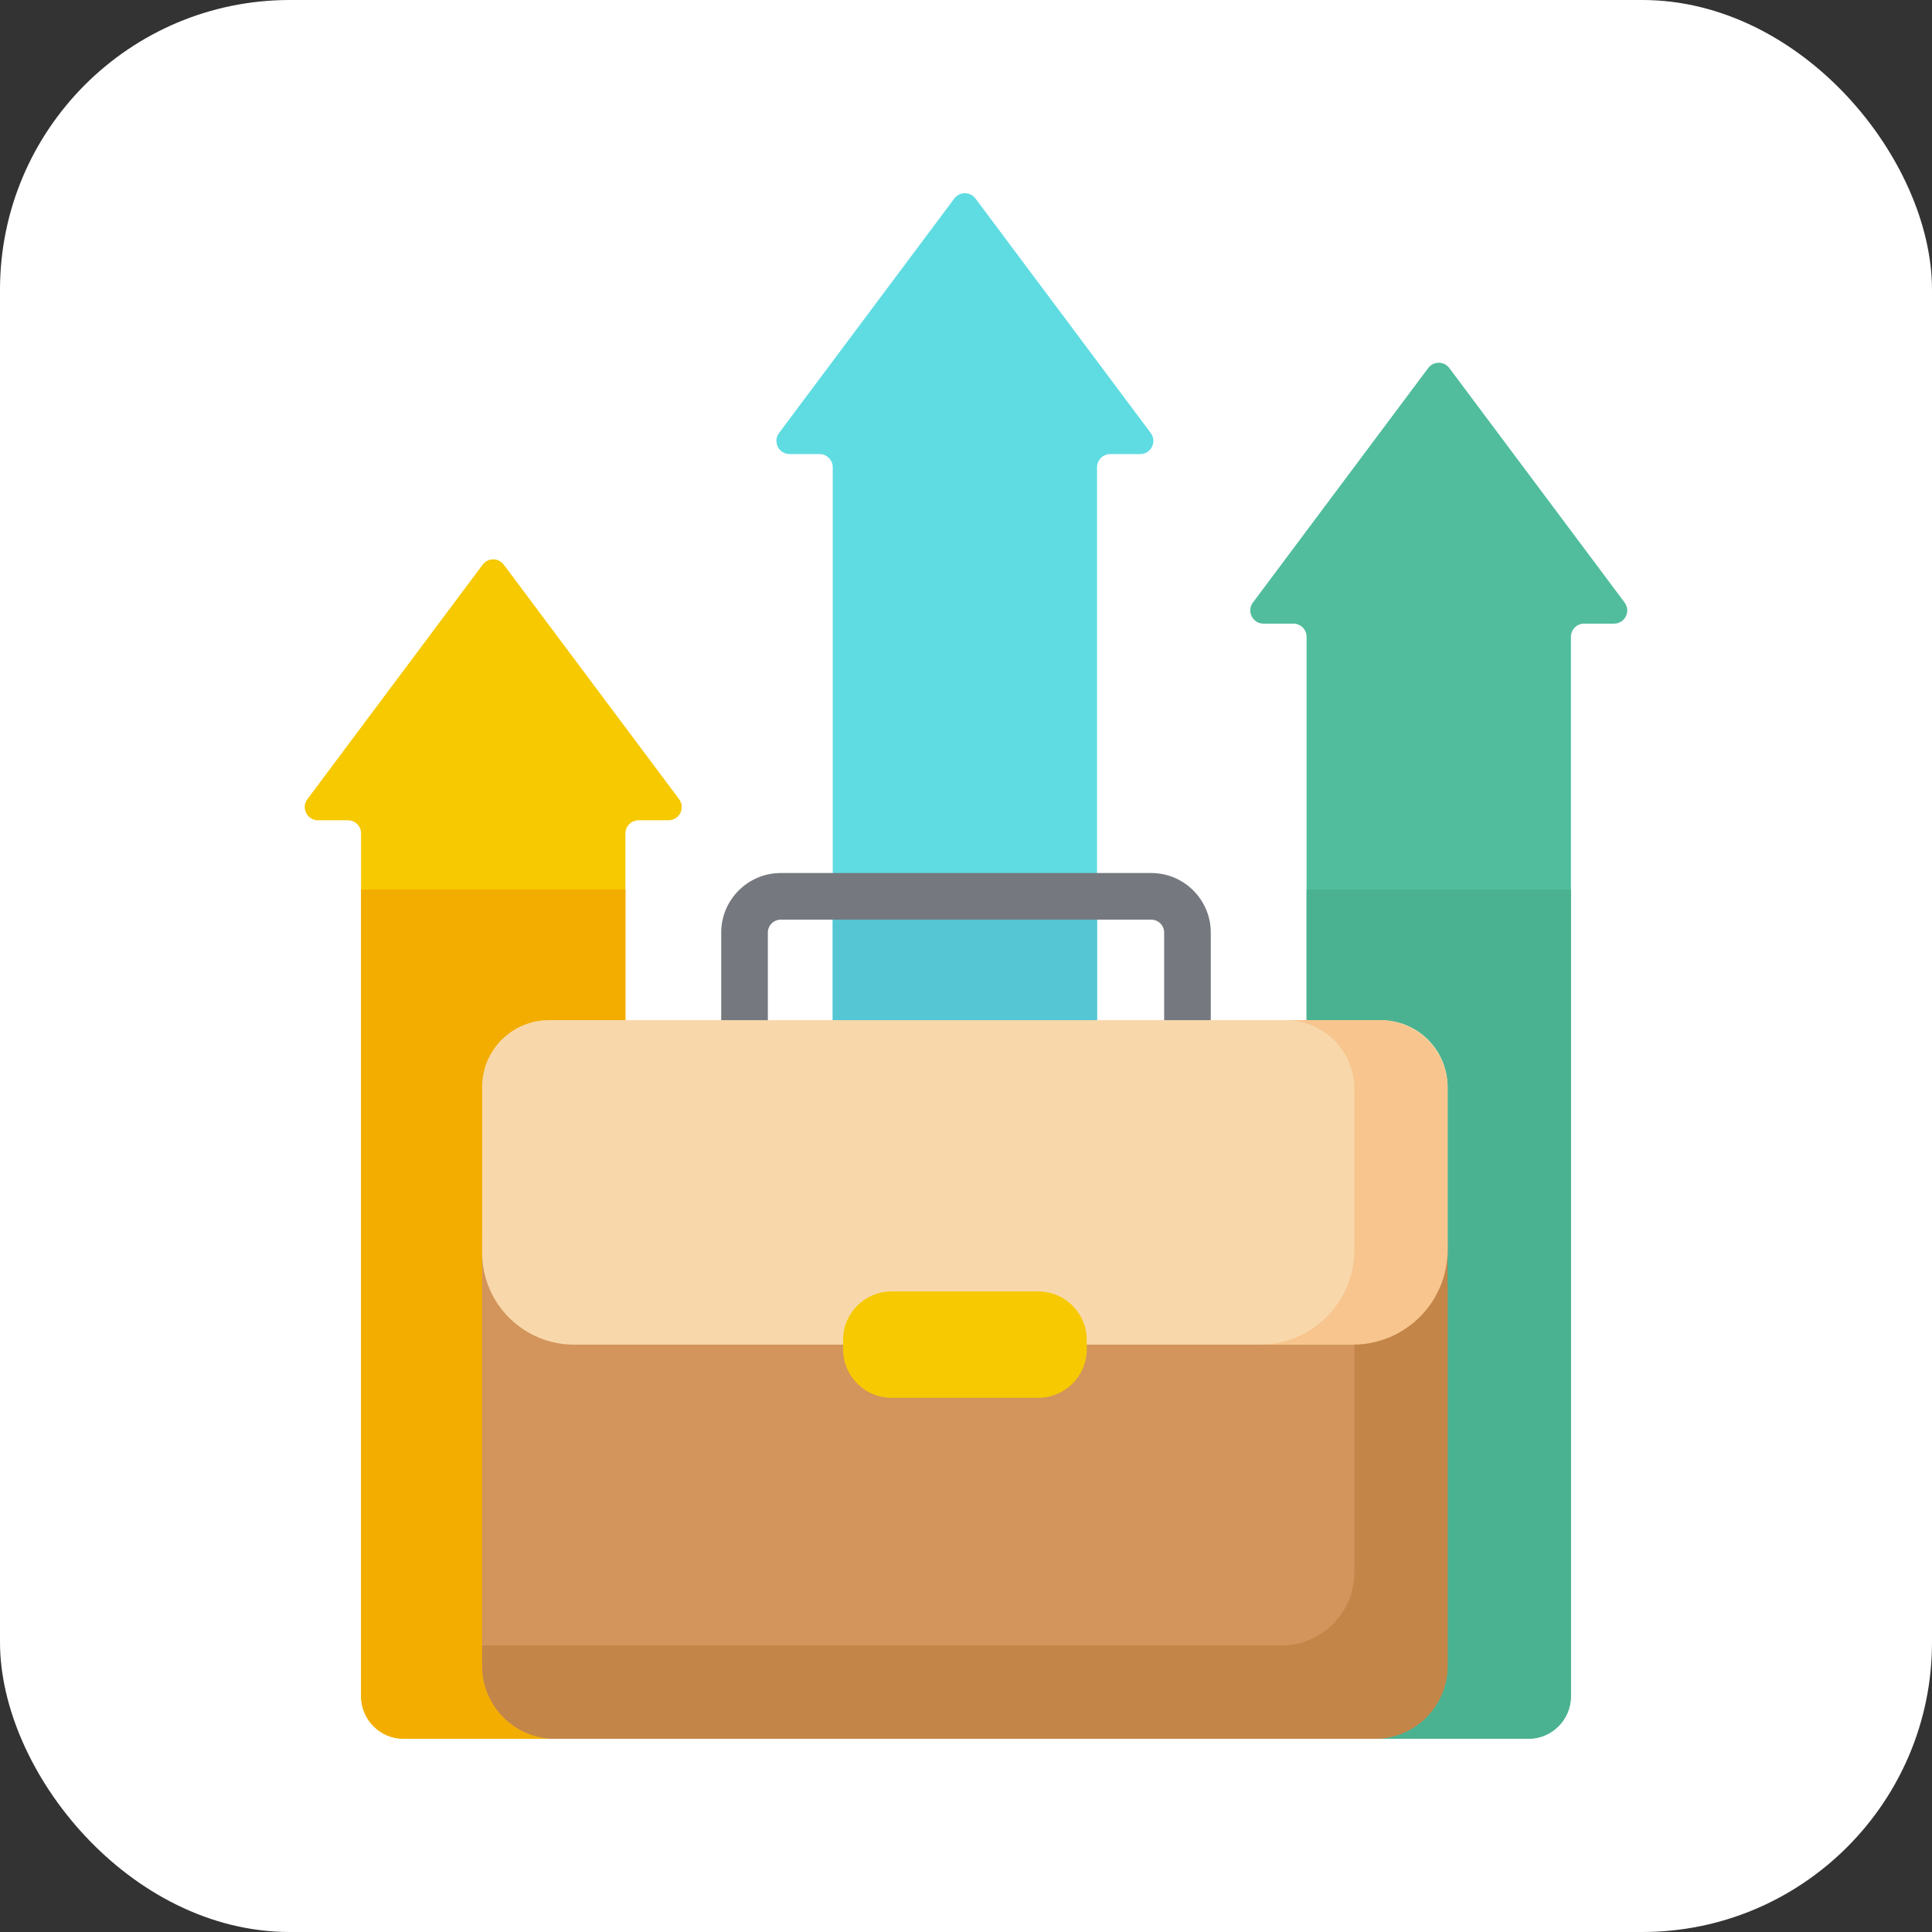
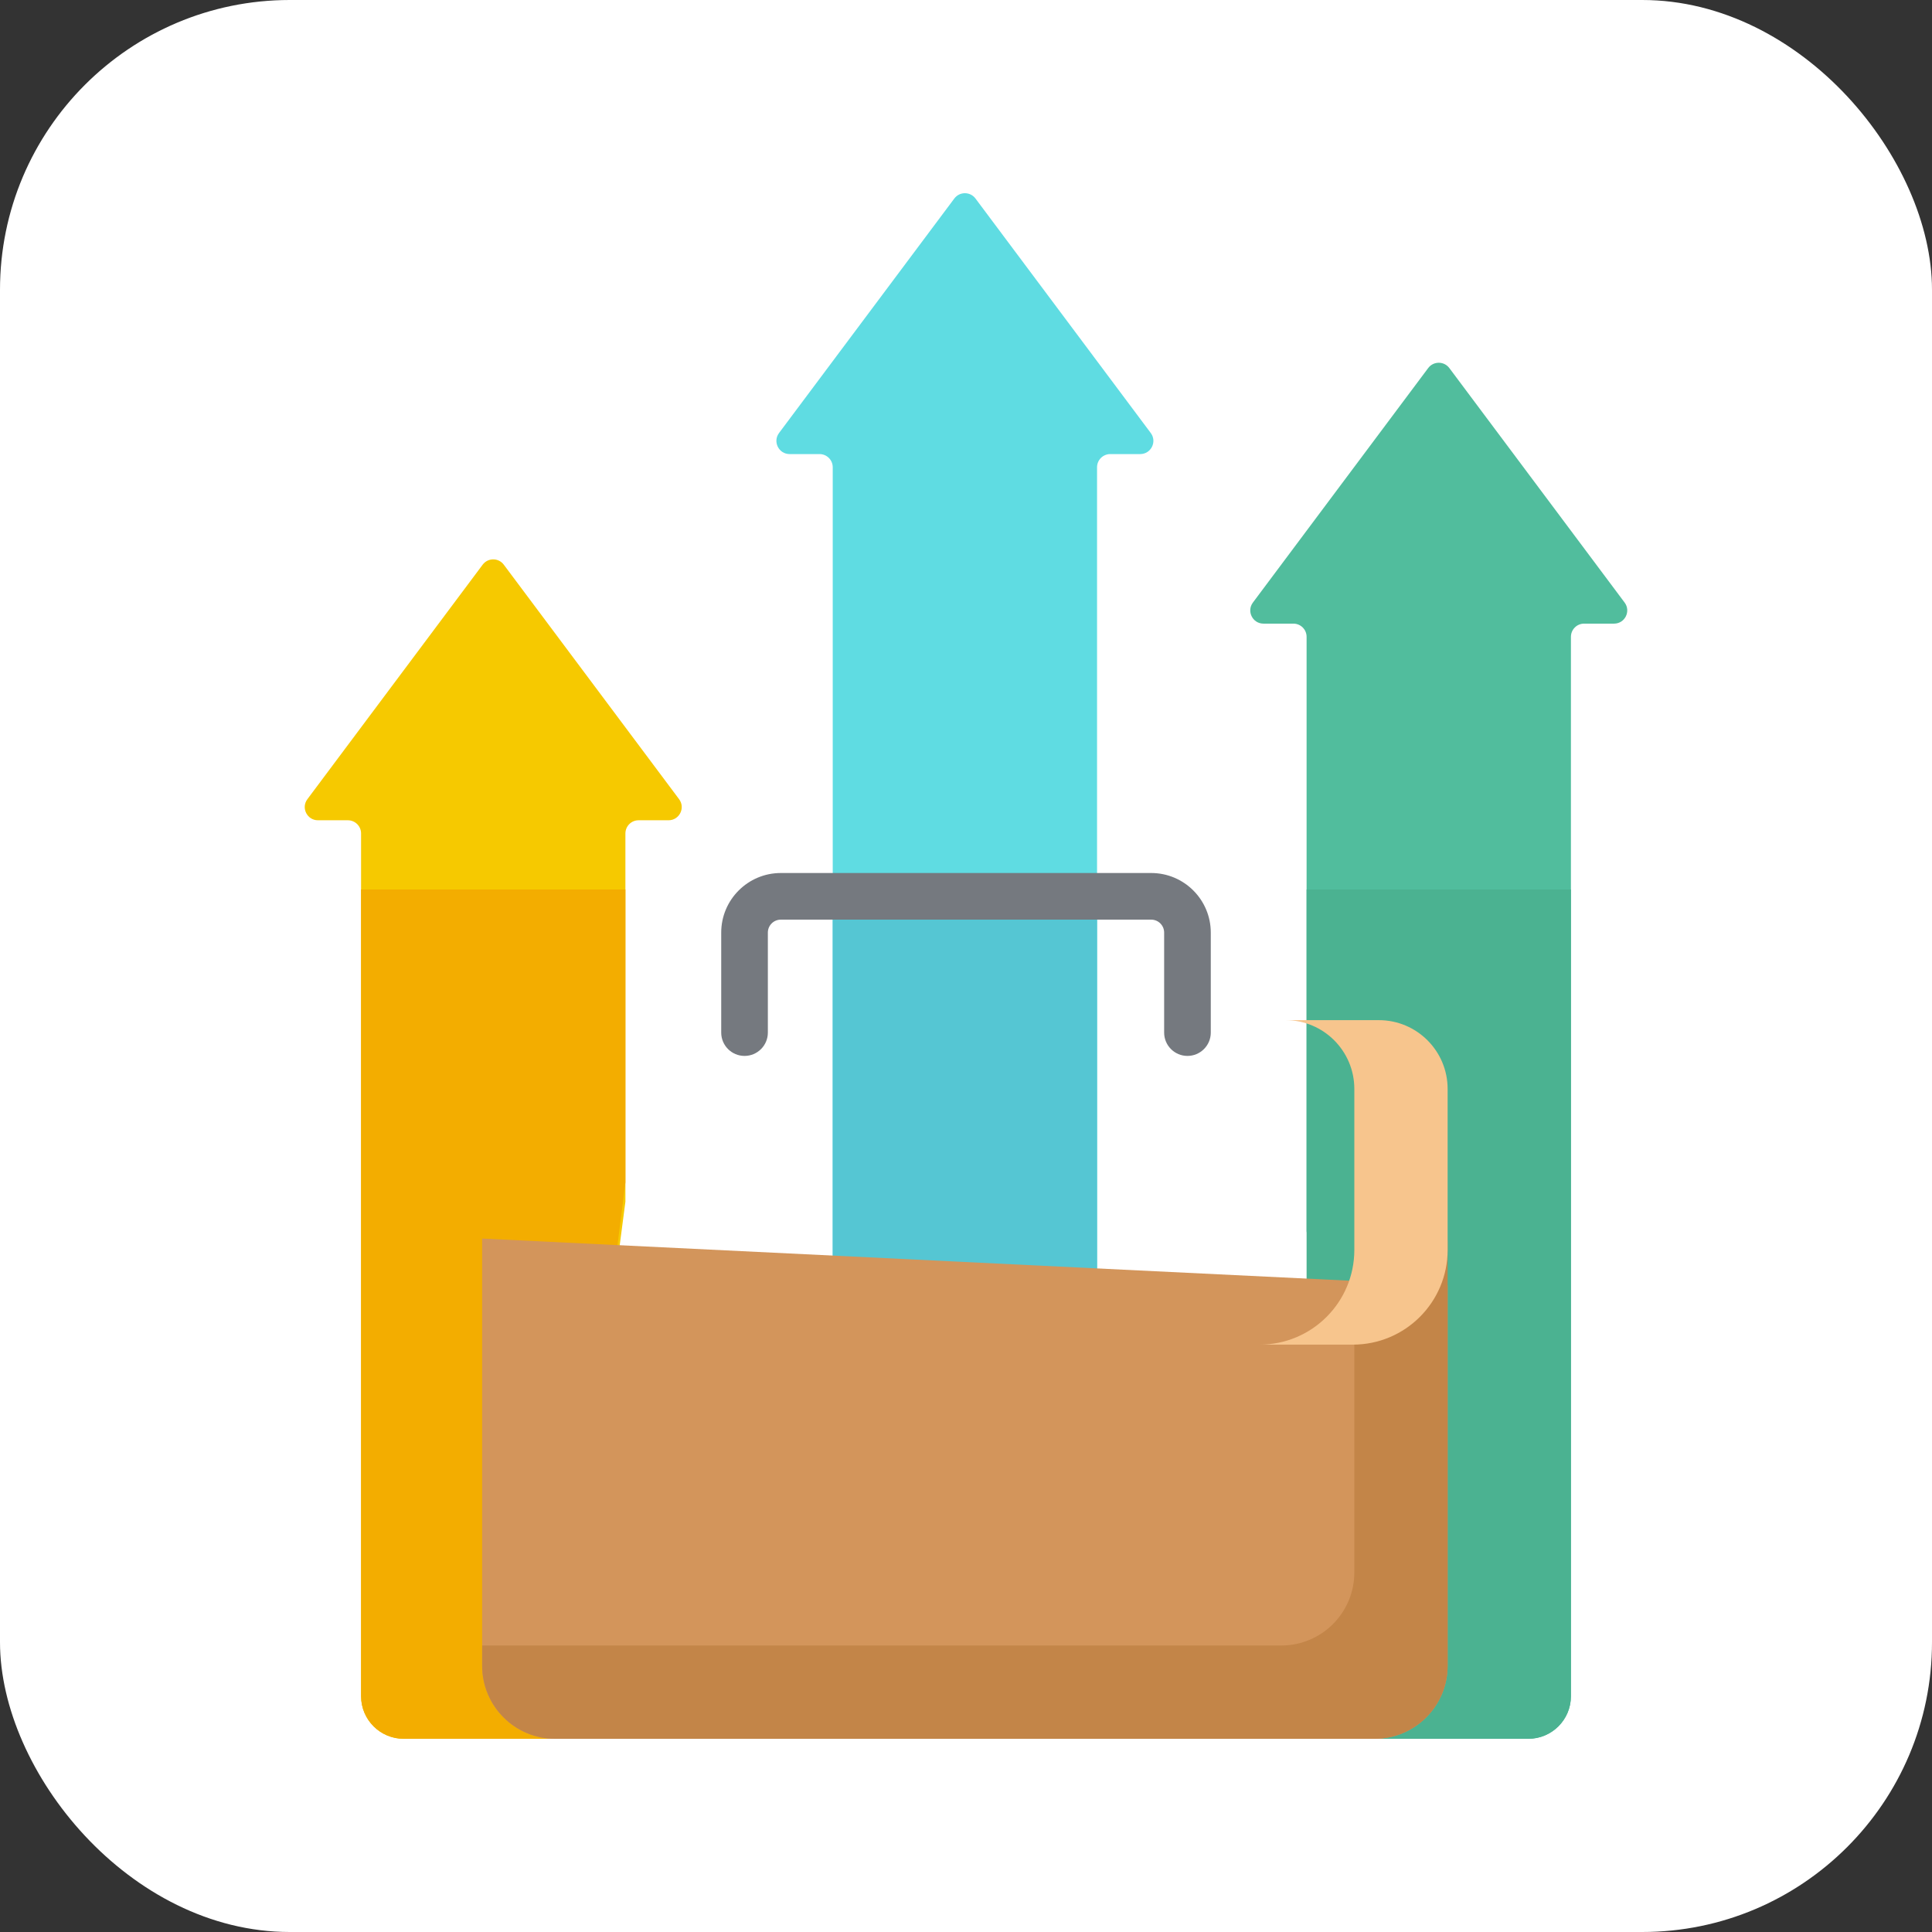
<svg xmlns="http://www.w3.org/2000/svg" width="100" height="100" viewBox="0 0 100 100" fill="none">
  <rect x="0" y="0" width="100" height="100" fill="#333333" stroke="none" />
  <rect width="100" height="100" rx="15" fill="white" />
  <g clip-path="url(#clip0_335_150)">
    <path d="M24.983 29.227L15.91 41.366C15.574 41.816 15.895 42.457 16.457 42.457H18.006C18.384 42.457 18.689 42.763 18.689 43.139V87.794C18.689 89.012 19.677 90 20.895 90H28.738L32.371 62.198V43.14C32.371 42.763 32.676 42.457 33.053 42.457H34.603C35.165 42.457 35.486 41.816 35.15 41.366L26.076 29.228C25.804 28.862 25.256 28.862 24.983 29.227Z" fill="#F6C900" />
    <path d="M75.017 19.05L84.09 31.188C84.426 31.638 84.105 32.279 83.543 32.279H81.993C81.616 32.279 81.311 32.585 81.311 32.962V87.794C81.311 89.013 80.323 90 79.105 90H71.636L67.629 63.728V32.962C67.629 32.585 67.324 32.279 66.947 32.279H65.397C64.835 32.279 64.514 31.638 64.85 31.188L73.923 19.05C74.196 18.685 74.744 18.685 75.017 19.05Z" fill="#51BD9D" />
    <path d="M40.87 23.503H42.419C42.797 23.503 43.102 23.809 43.102 24.186V75.145H56.783V24.186C56.783 23.809 57.089 23.503 57.466 23.503H59.016C59.578 23.503 59.899 22.862 59.563 22.412L50.49 10.274C50.217 9.909 49.669 9.909 49.396 10.274L40.323 22.412C39.987 22.862 40.308 23.503 40.87 23.503Z" fill="#5FDCE2" />
    <path d="M18.689 46.039V87.794C18.689 89.013 19.677 90 20.895 90H28.738L32.371 61.2V46.039H18.689Z" fill="#F3AD00" />
    <path d="M67.629 46.039V71.614L70.063 90H79.105C80.323 90 81.311 89.013 81.311 87.794V46.039H67.629Z" fill="#4BB291" />
    <path d="M43.102 46.039H56.784V75.145H43.102V46.039Z" fill="#55C6D3" />
    <path d="M61.463 54.654C60.796 54.654 60.256 54.113 60.256 53.447V48.27C60.256 47.901 59.956 47.601 59.587 47.601H40.413C40.044 47.601 39.744 47.901 39.744 48.27V53.447C39.744 54.113 39.204 54.654 38.537 54.654C37.87 54.654 37.33 54.113 37.33 53.447V48.27C37.33 46.57 38.713 45.187 40.413 45.187H59.587C61.287 45.187 62.67 46.57 62.67 48.27V53.447C62.67 54.113 62.13 54.654 61.463 54.654Z" fill="#75797F" />
    <path d="M74.929 66.535L24.956 64.107V86.219C24.956 88.307 26.649 90 28.738 90H71.148C73.236 90 74.929 88.307 74.929 86.219L74.929 66.535Z" fill="#D3955B" />
-     <path d="M70.169 69.598H29.717C27.088 69.598 24.956 67.467 24.956 64.838V56.259C24.956 54.35 26.504 52.803 28.413 52.803H71.473C73.382 52.803 74.929 54.35 74.929 56.259V64.838C74.929 67.467 72.798 69.598 70.169 69.598Z" fill="#F8D8AB" />
    <path d="M70.1 66.534V81.39C70.1 83.478 68.407 85.171 66.319 85.171H24.956V86.219C24.956 88.307 26.649 90 28.738 90H71.148C73.236 90 74.929 88.307 74.929 86.219V64.204L70.1 66.534Z" fill="#C38548" />
    <path d="M71.369 52.803H66.54C68.506 52.803 70.1 54.397 70.1 56.363V64.694C70.1 67.402 67.905 69.598 65.196 69.598H70.025C72.734 69.598 74.929 67.402 74.929 64.694V56.363C74.929 54.397 73.335 52.803 71.369 52.803Z" fill="#F7C58D" />
-     <path d="M53.739 72.35H46.147C44.761 72.35 43.637 71.227 43.637 69.841V69.355C43.637 67.969 44.761 66.845 46.147 66.845H53.739C55.125 66.845 56.249 67.969 56.249 69.355V69.841C56.249 71.227 55.125 72.35 53.739 72.35Z" fill="#F6C900" />
  </g>
  <defs>
    <clipPath id="clip0_335_150">
      <rect width="80" height="80" fill="white" transform="translate(10 10)" />
    </clipPath>
  </defs>
</svg>